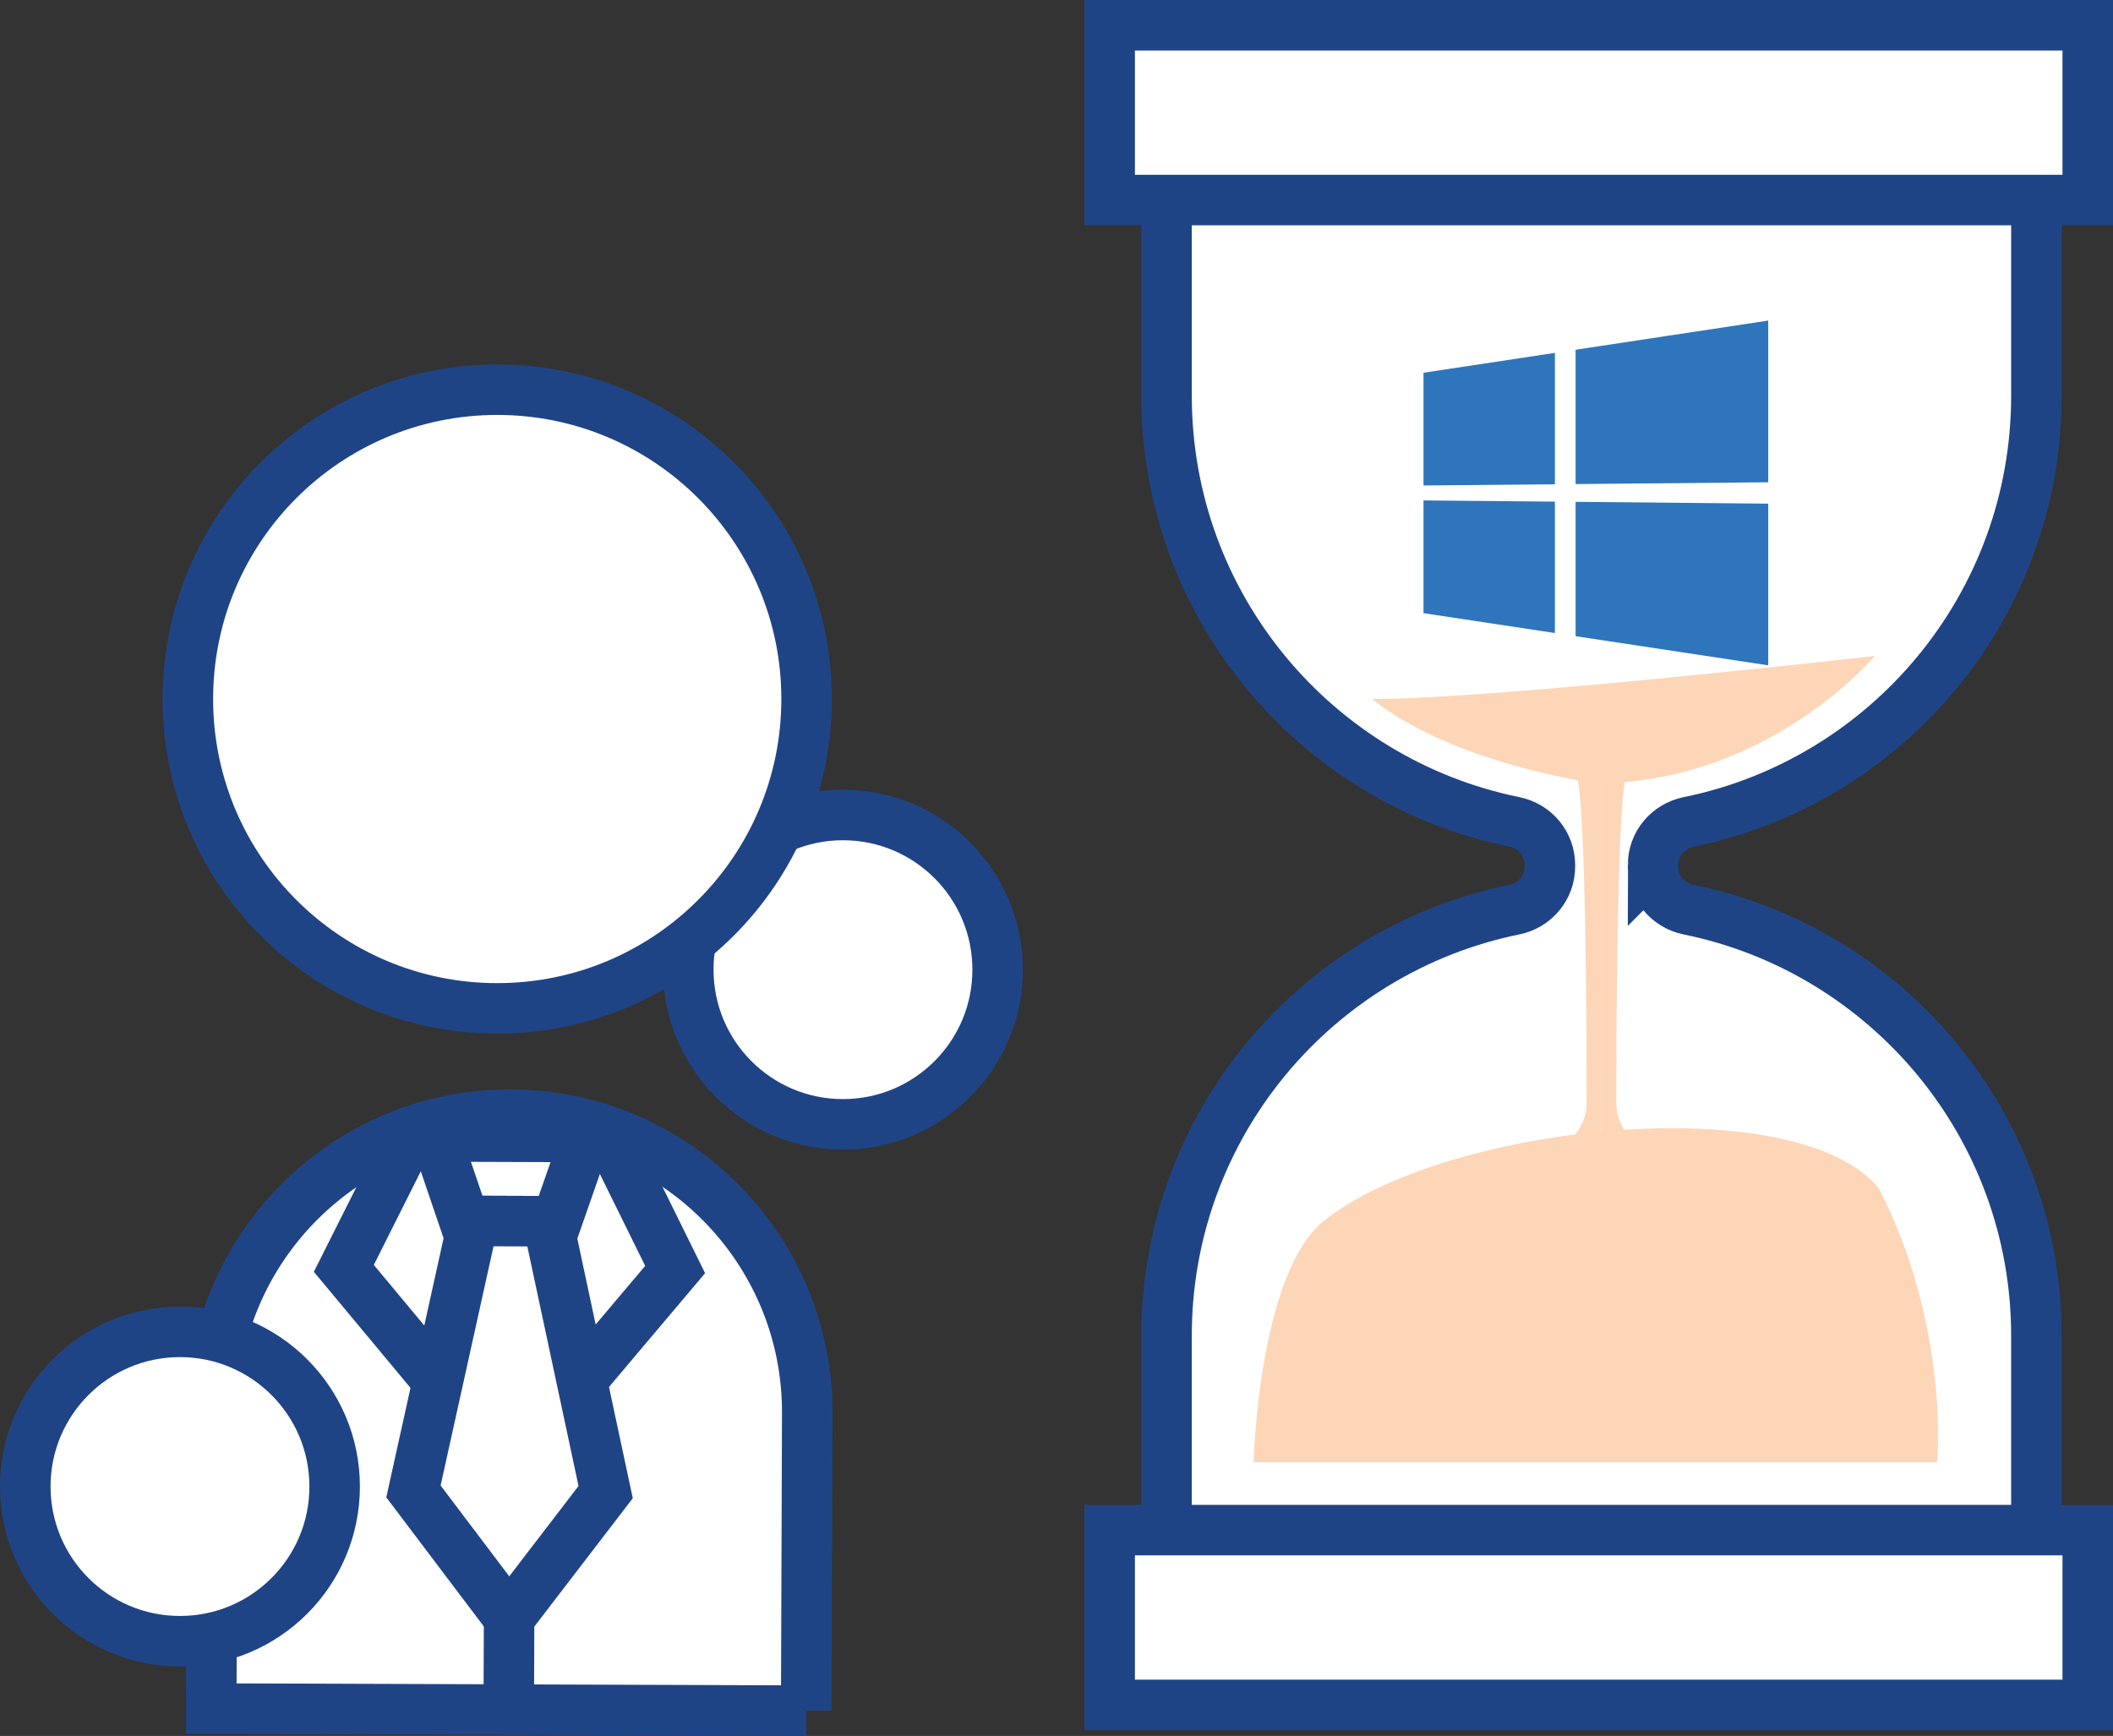
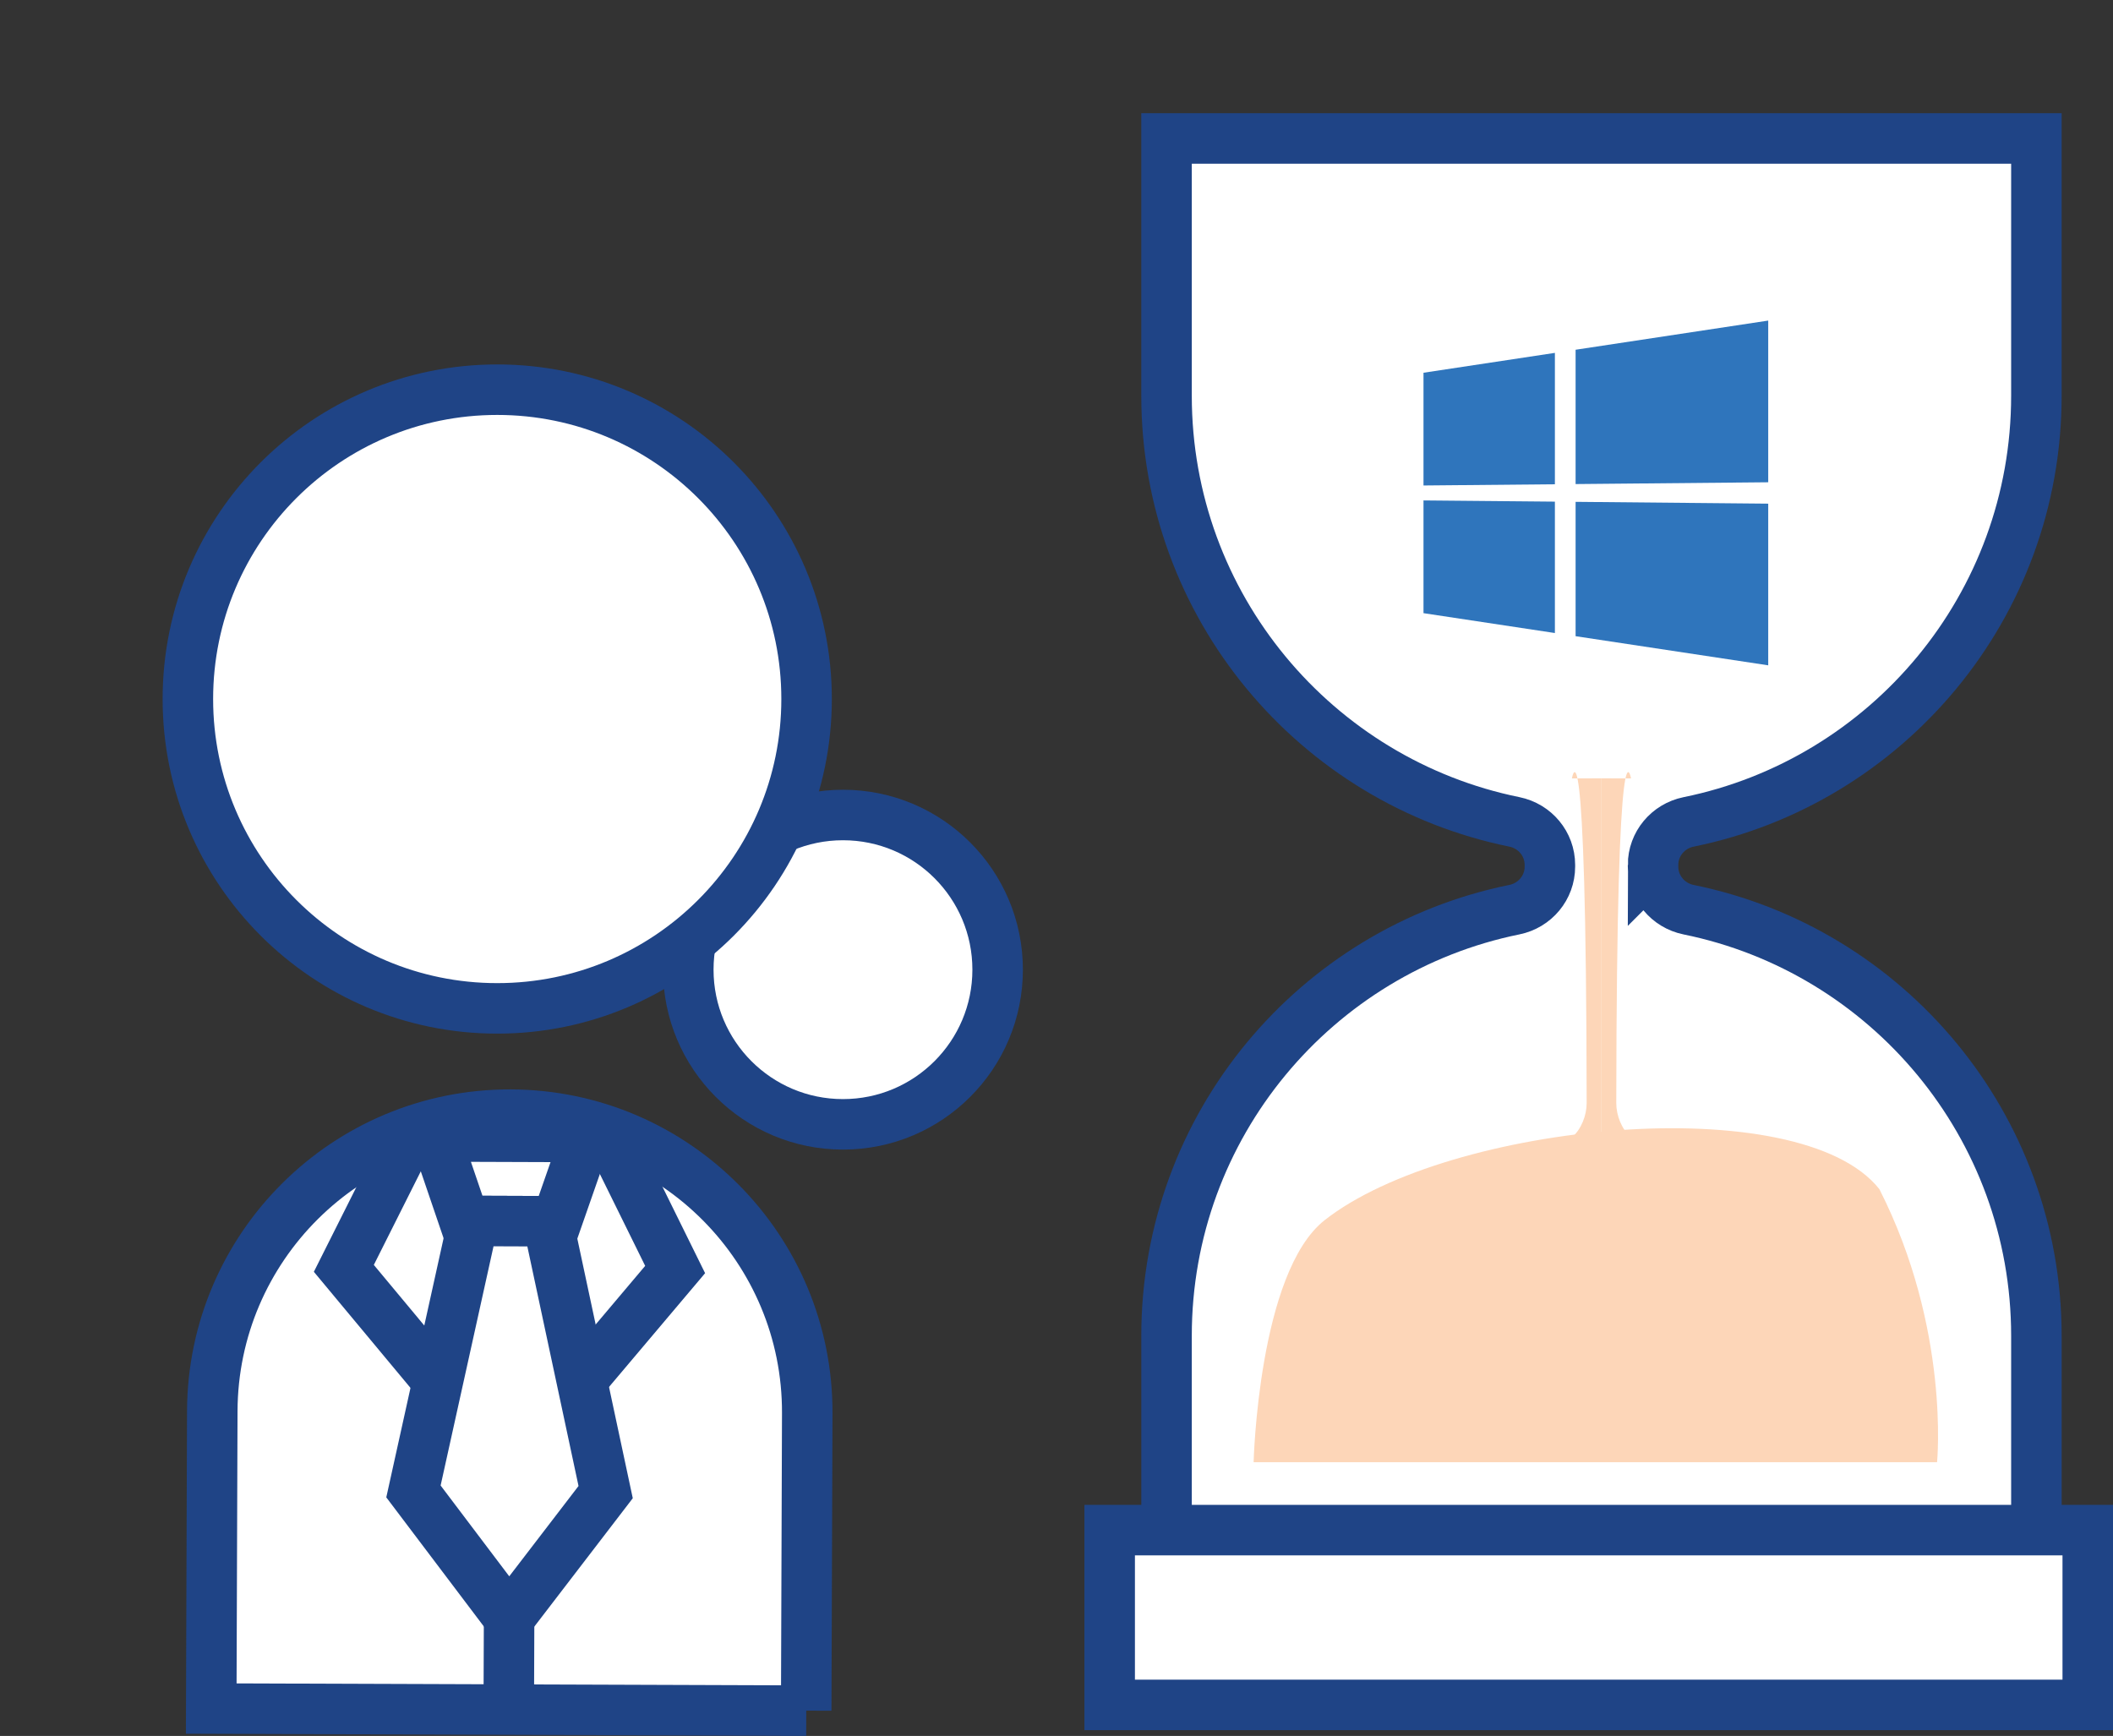
<svg xmlns="http://www.w3.org/2000/svg" id="Layer_2" width="836.86" height="687.55" viewBox="0 0 836.86 687.55">
  <rect x="0" y="0" width="836.86" height="687.55" fill="#333333" stroke="none" />
  <defs>
    <style>.cls-1{clip-path:url(#clippath);}.cls-2,.cls-3{fill:none;}.cls-2,.cls-4,.cls-5{stroke-width:0px;}.cls-6{fill:#fff;}.cls-6,.cls-3{stroke:#1f4486;stroke-miterlimit:10;stroke-width:20px;}.cls-7{clip-path:url(#clippath-1);}.cls-4{fill:#2f75bc;}.cls-5{fill:#fdd6b8;}</style>
    <clipPath id="clippath">
      <rect class="cls-2" x="622.55" y="305.8" width="11.72" height="144.69" />
    </clipPath>
    <clipPath id="clippath-1">
      <rect class="cls-2" x="634.26" y="305.8" width="11.72" height="144.69" />
    </clipPath>
  </defs>
  <g id="Layer_3">
    <circle class="cls-6" cx="333.86" cy="384.05" r="61.26" />
    <circle class="cls-6" cx="196.93" cy="276.86" r="122.52" />
-     <path class="cls-6" d="m84.1,441.45h235.64v117.82c0,65.03-52.79,117.82-117.82,117.82h0c-65.03,0-117.82-52.79-117.82-117.82v-117.82h0Z" transform="translate(401.86 1119.26) rotate(-179.8)" />
+     <path class="cls-6" d="m84.1,441.45h235.64v117.82c0,65.03-52.79,117.82-117.82,117.82c-65.03,0-117.82-52.79-117.82-117.82v-117.82h0Z" transform="translate(401.86 1119.26) rotate(-179.8)" />
    <polygon class="cls-6" points="220.46 483.7 183.92 483.57 172.52 450.11 232.1 450.32 220.46 483.7" />
    <polygon class="cls-6" points="216.95 483.69 187.44 483.58 163.75 590.7 201.63 640.83 239.87 590.97 216.95 483.69" />
    <polyline class="cls-3" points="170.92 544.08 136.18 502.35 160.91 453.08" />
    <polyline class="cls-3" points="243 453.37 267.39 502.81 232.35 544.3" />
    <line class="cls-3" x1="201.63" y1="640.83" x2="201.5" y2="677.09" />
-     <circle class="cls-6" cx="71.28" cy="588.76" r="61.26" />
    <path class="cls-6" d="m654.7,342.56v.7c0,8.31,5.92,15.37,14.06,17.03,78.6,15.97,137.76,85.48,137.76,168.79v101.9h-344.51v-101.9c0-83.32,59.16-152.82,137.77-168.8,8.15-1.66,14.06-8.72,14.06-17.03v-.7c0-8.31-5.92-15.37-14.06-17.03-78.61-15.97-137.77-85.48-137.77-168.81V54.84h344.51v101.89c0,83.33-59.16,152.83-137.76,168.8-8.15,1.66-14.06,8.72-14.06,17.03Z" />
-     <path class="cls-5" d="m632.04,310.2s-55.87-7.34-88.67-33.34c49.69,0,199.2-17.08,199.2-17.08,0,0-42.26,50.42-110.53,50.42Z" />
    <polygon class="cls-4" points="563.78 198.2 615.82 198.68 615.82 250.72 563.78 242.85 563.78 198.2" />
    <polygon class="cls-4" points="700.31 126.97 700.31 191.01 624.02 191.72 624.02 138.52 700.31 126.97" />
    <polygon class="cls-4" points="563.78 147.63 615.82 139.76 615.82 191.8 563.78 192.28 563.78 147.63" />
    <polygon class="cls-4" points="624.02 198.76 700.31 199.48 700.31 263.51 624.02 251.97 624.02 198.76" />
-     <rect class="cls-6" x="439.49" y="10" width="387.37" height="69.23" />
    <rect class="cls-6" x="439.49" y="606.02" width="387.37" height="69.23" />
    <path class="cls-5" d="m496.5,579.12h270.68s5.27-52.83-22.85-108.15c-31.64-39.93-170.5-26.4-219.71,12.3-26.25,20.64-28.12,95.85-28.12,95.85Z" />
    <g id="_Mirror_Repeat_">
      <g class="cls-1">
        <path class="cls-5" d="m622.55,308.31s5.68-31.46,5.85,128.62c0,4.81-2.12,10.35-5.85,13.56l11.72-.96v-141.28l-11.72.05Z" />
      </g>
    </g>
    <g id="_Mirror_Repeat_-2">
      <g class="cls-7">
        <path class="cls-5" d="m645.98,308.31s-5.68-31.46-5.85,128.62c0,4.81,2.12,10.35,5.85,13.56l-11.72-.96v-141.28l11.72.05Z" />
      </g>
    </g>
  </g>
</svg>